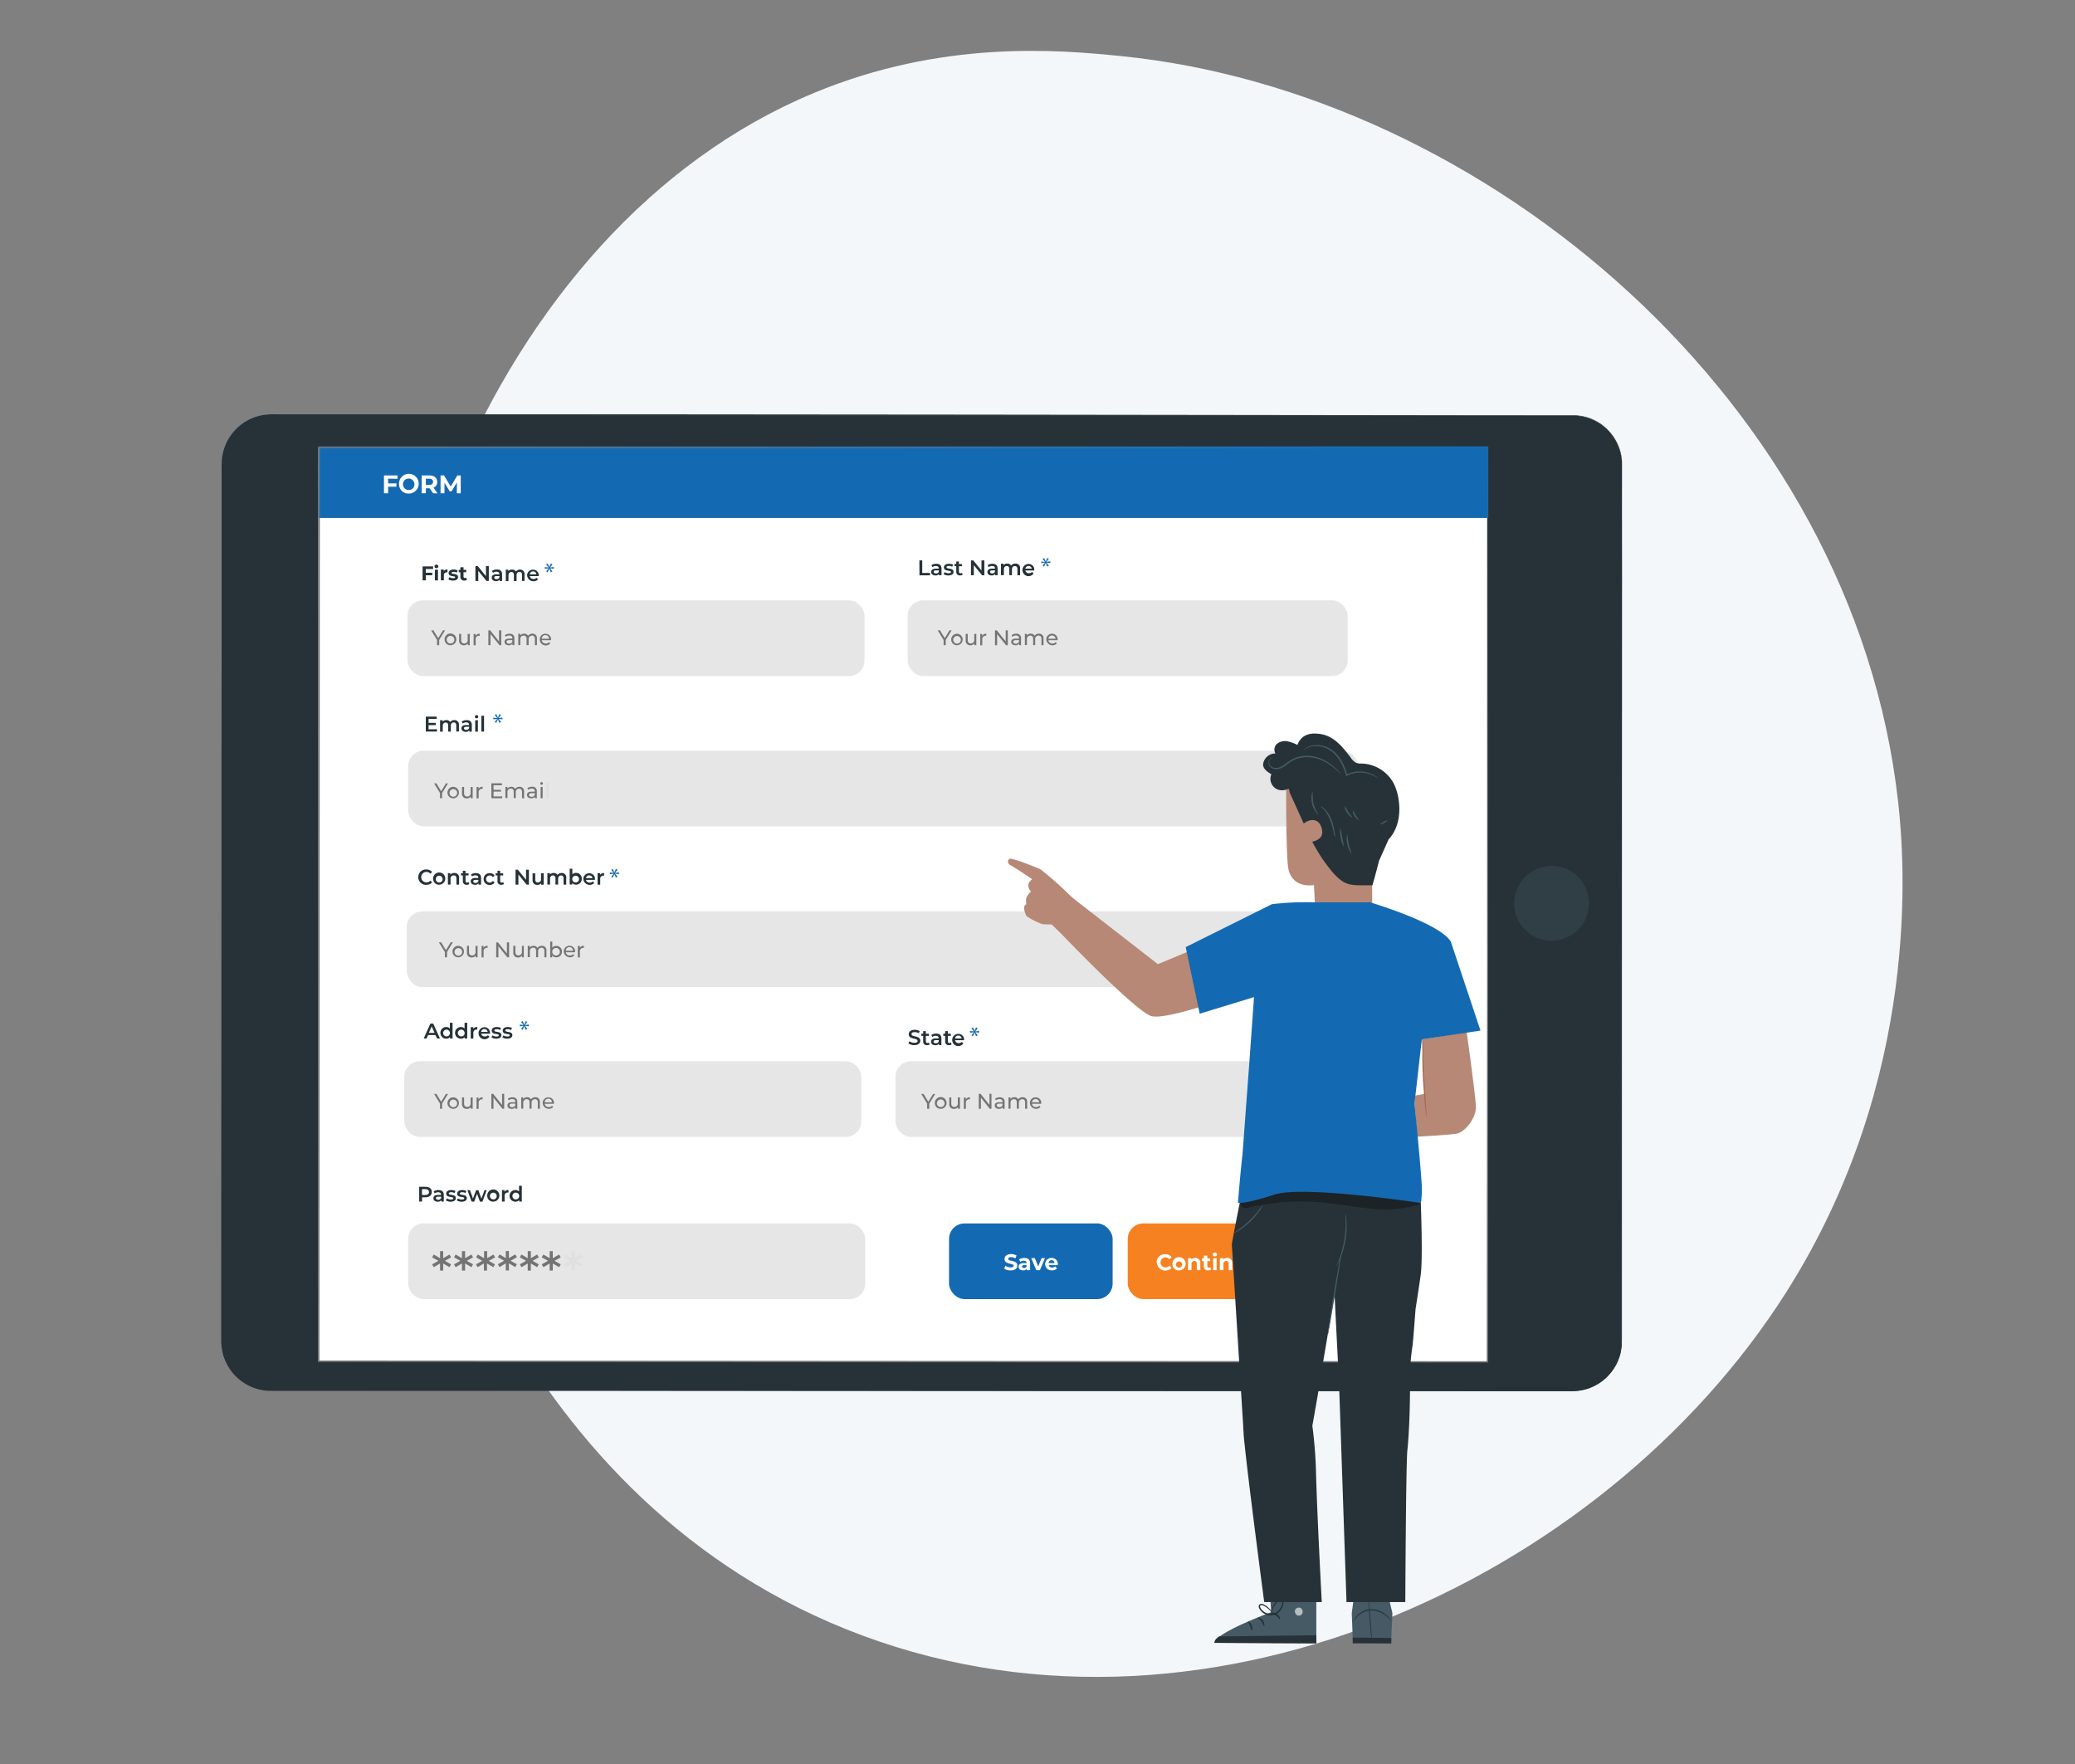
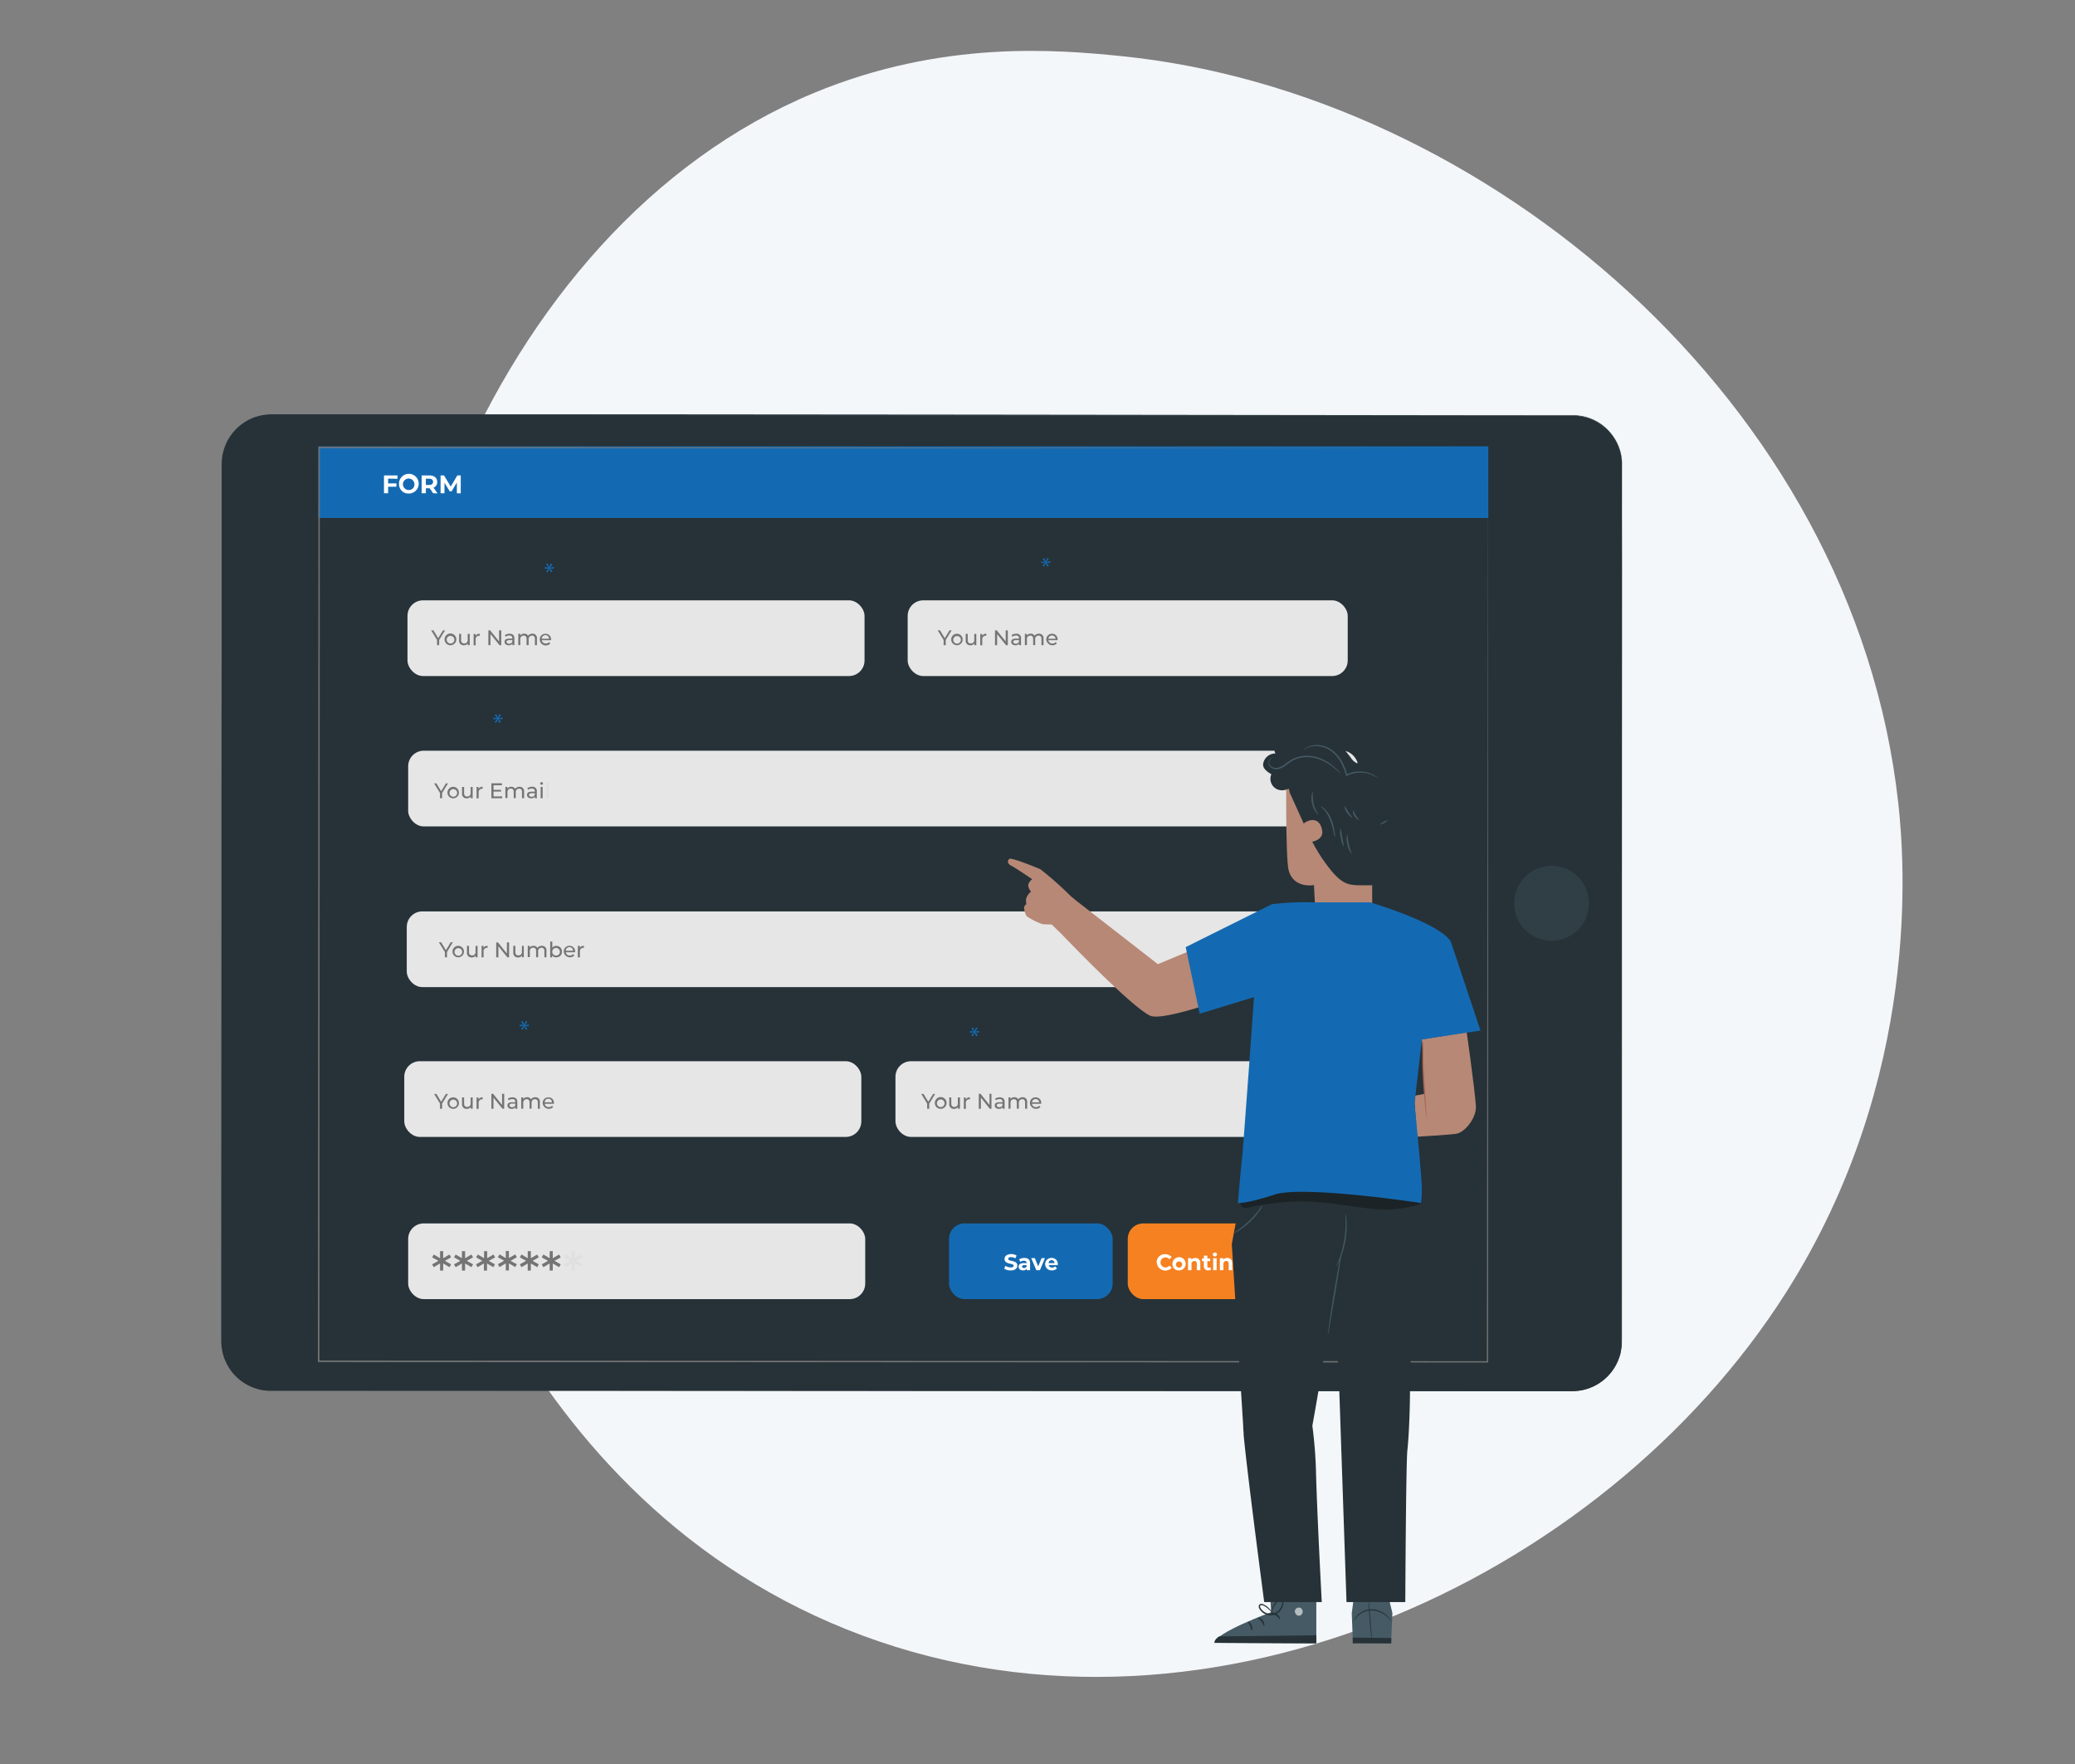
<svg xmlns="http://www.w3.org/2000/svg" width="400" height="340" viewBox="0 0 400 340">
  <rect x="0" y="0" width="400" height="340" fill="#808080" stroke="none" />
  <defs>
    <style>.a,.e{fill:#fff;}.a{stroke:#707070;}.b{clip-path:url(#a);}.c{fill:#f4f7fa;}.d{fill:#263238;}.f{fill:#f68121;}.g{fill:#303e46;}.h{fill:#e6e6e6;}.i{fill:#747474;}.j{fill:#146ab2;}.k{fill:#e0e0e0;}.l{fill:#455a64;}.m{opacity:0.6;}.n{fill:#b78876;}.o{fill:#aa6550;}.p{opacity:0.3;}</style>
    <clipPath id="a">
      <rect class="a" width="400" height="340" transform="translate(211 2364)" />
    </clipPath>
  </defs>
  <g class="b" transform="translate(-211 -2364)">
    <path class="c" d="M741.177,707.317c-15.934,21.627-36.07,31.426-47.108,36.64C630.51,773.977,538.786,759.771,491.514,697.8c-6.555-8.594-31.3-43.068-30.1-92.036,1.623-66.214,50.155-137.474,121.841-148.982,71.27-11.441,123.744,42.867,132.91,52.794C765.375,562.866,781.378,652.751,741.177,707.317Z" transform="translate(638.838 3369.975) rotate(-149)" />
    <g transform="translate(-37 -1.398)">
      <path class="d" d="M401.261,70.509l-.094,169.067a9.459,9.459,0,0,1-9.47,9.459l-250.867-.111a9.459,9.459,0,0,1-9.459-9.47l.088-169.1a9.476,9.476,0,0,1,9.47-9.454l250.867.133A9.476,9.476,0,0,1,401.261,70.509Z" transform="translate(159.416 2384.471)" />
      <path class="d" d="M401.144,70.407s0-.2-.039-.586a4.895,4.895,0,0,0-.072-.719,7.633,7.633,0,0,0-.2-.99,8.894,8.894,0,0,0-1.106-2.621,9.612,9.612,0,0,0-2.687-2.847,9.062,9.062,0,0,0-2.1-1.106,9.161,9.161,0,0,0-2.56-.553l-.7-.033H141.946a15.955,15.955,0,0,0-2.471.111,9.15,9.15,0,0,0-2.366.663,9.4,9.4,0,0,0-3.848,3.041,10.859,10.859,0,0,0-.658,1.061,11.616,11.616,0,0,0-.509,1.106,9.36,9.36,0,0,0-.553,2.427c-.055.824-.044,1.659-.044,2.527v76.8c0,29.273-.028,59.575-.044,90.612a10.626,10.626,0,0,0,.426,2.825,10.068,10.068,0,0,0,1.266,2.549,9.264,9.264,0,0,0,1.974,2.051,8.724,8.724,0,0,0,2.488,1.36c1.786.724,3.743.553,5.661.553H216.52l84.42.055,76.382.05h13.285a18.653,18.653,0,0,0,2.162-.072,9.207,9.207,0,0,0,2.079-.5,9.4,9.4,0,0,0,5.689-5.882c.105-.332.177-.674.271-1.012a5.411,5.411,0,0,0,.144-1.034c.05-.691.05-1.393.044-2.1V202.024c.039-40.684.072-73.607.094-96.362,0-11.378.033-20.212.044-26.2V238.142c0,.7,0,1.4-.044,2.117-.033.354-.1.708-.149,1.061a6.062,6.062,0,0,1-.276,1.034,9.62,9.62,0,0,1-5.827,6.032,9.053,9.053,0,0,1-2.128.509,17.067,17.067,0,0,1-2.211.077H377.228l-76.387-.028-84.415-.039H140.321a9.608,9.608,0,0,1-5.435-1.968,9.2,9.2,0,0,1-2.029-2.112,9.913,9.913,0,0,1-1.3-2.632,10.561,10.561,0,0,1-.442-2.908c0-31.037.033-61.366.05-90.612q0-21.948.028-43.089V71.911c0-.851,0-1.692.044-2.554a9.881,9.881,0,0,1,.592-2.493,10.035,10.035,0,0,1,.525-1.167,11.431,11.431,0,0,1,.691-1.073,9.669,9.669,0,0,1,3.931-3.151,9.4,9.4,0,0,1,2.438-.68,15.882,15.882,0,0,1,2.5-.111h66.325l66.552.055,96.417.116h20.483l.7.033a9.045,9.045,0,0,1,2.576.553,9.273,9.273,0,0,1,2.112,1.106,9.708,9.708,0,0,1,2.692,2.875,9.034,9.034,0,0,1,1.106,2.632,7.7,7.7,0,0,1,.188,1,4.928,4.928,0,0,1,.066.724C401.139,70.208,401.144,70.407,401.144,70.407Z" transform="translate(159.532 2384.572)" />
-       <rect class="e" width="176.144" height="225.314" transform="translate(309.367 2627.795) rotate(-90)" />
      <rect class="f" width="31.54" height="14.595" rx="3" transform="translate(465.399 2601.202)" />
      <path class="g" d="M589.16,218.12a7.215,7.215,0,1,1-7.22,7.187A7.215,7.215,0,0,1,589.16,218.12Z" transform="translate(-42.056 2314.17)" />
      <rect class="h" width="88.108" height="14.595" rx="3" transform="translate(326.683 2601.202)" />
      <rect class="h" width="88.108" height="14.595" rx="3" transform="translate(325.931 2569.938)" />
      <rect class="h" width="88.108" height="14.595" rx="3" transform="translate(420.618 2569.938)" />
      <rect class="h" width="84.829" height="14.595" rx="3" transform="translate(422.973 2481.106)" />
      <rect class="h" width="183.121" height="14.595" rx="3" transform="translate(326.683 2510.092)" />
      <rect class="h" width="88.108" height="14.595" rx="3" transform="translate(326.55 2481.106)" />
      <path class="i" d="M205.858,137.863v1h-.409v-1L204.31,136h.437l.923,1.515.923-1.515h.4Z" transform="translate(126.801 2350.889)" />
      <path class="i" d="M209,138.261a1.133,1.133,0,1,1,1.133,1.106A1.106,1.106,0,0,1,209,138.261Zm1.869,0a.735.735,0,1,0-.735.768.713.713,0,0,0,.741-.768Z" transform="translate(124.704 2350.398)" />
      <path class="i" d="M216.106,137.23v2.178h-.376v-.326a.9.9,0,0,1-.741.348.851.851,0,0,1-.934-.945V137.23h.393v1.211c0,.426.216.641.592.641a.636.636,0,0,0,.669-.724v-1.106Z" transform="translate(122.446 2350.34)" />
      <path class="i" d="M220.3,137.188v.387h-.094a.652.652,0,0,0-.686.735v1.106h-.393v-2.178h.376v.365a.84.84,0,0,1,.8-.415Z" transform="translate(120.175 2350.359)" />
      <path class="i" d="M226.748,136v2.875h-.337l-1.741-2.162v2.145h-.409V136h.337l1.725,2.145V136Z" transform="translate(117.881 2350.889)" />
      <path class="i" d="M231.806,138.074v1.316h-.376V139.1a.807.807,0,0,1-.713.31c-.5,0-.807-.26-.807-.636s.227-.641.874-.641h.625v-.077c0-.332-.194-.525-.581-.525a1.067,1.067,0,0,0-.691.238l-.166-.3a1.448,1.448,0,0,1,.9-.282C231.469,137.19,231.806,137.477,231.806,138.074Zm-.4.652v-.3H230.8c-.387,0-.5.149-.5.337s.177.348.475.348a.63.63,0,0,0,.63-.365Z" transform="translate(115.354 2350.357)" />
      <path class="i" d="M238.294,138.125v1.255H237.9v-1.2c0-.431-.21-.641-.553-.641a.66.66,0,0,0-.652.724v1.106h-.4V138.18c0-.431-.2-.641-.553-.641a.636.636,0,0,0-.652.724v1.106H234.7V137.19h.376v.326a.9.9,0,0,1,.752-.348.807.807,0,0,1,.757.4,1,1,0,0,1,.84-.4.835.835,0,0,1,.868.956Z" transform="translate(113.212 2350.367)" />
      <path class="i" d="M244.336,138.442h-1.764a.741.741,0,0,0,.791.636.824.824,0,0,0,.625-.26l.221.254a1.165,1.165,0,0,1-2.029-.757,1.067,1.067,0,0,1,1.106-1.106,1.05,1.05,0,0,1,1.078,1.106.991.991,0,0,1-.028.127Zm-1.764-.282h1.4a.7.7,0,0,0-1.4,0Z" transform="translate(109.868 2350.348)" />
      <path class="d" d="M222.332,113.59v2.88h-.442l-1.587-1.952v1.952h-.553v-2.88h.442l1.587,1.952V113.59Z" transform="translate(119.897 2360.91)" />
      <path class="d" d="M227.436,115.714V117h-.487v-.271a.763.763,0,0,1-.691.3c-.5,0-.818-.276-.818-.658s.249-.652.912-.652h.553v-.033c0-.3-.182-.475-.553-.475a1.061,1.061,0,0,0-.663.216l-.2-.376a1.576,1.576,0,0,1,.929-.271C227.071,114.78,227.436,115.084,227.436,115.714Zm-.514.6v-.26h-.553c-.348,0-.442.133-.442.293s.155.3.42.3a.553.553,0,0,0,.575-.337Z" transform="translate(117.353 2360.379)" />
      <path class="d" d="M233.955,115.754v1.26h-.481V115.82c0-.387-.182-.553-.5-.553s-.553.221-.553.658v1.106h-.514v-1.194c0-.387-.177-.553-.492-.553s-.553.221-.553.658v1.106h-.514v-2.211h.487v.276a.923.923,0,0,1,.719-.3.829.829,0,0,1,.741.365,1.045,1.045,0,0,1,.824-.365.84.84,0,0,1,.835.945Z" transform="translate(115.157 2360.365)" />
      <path class="d" d="M240.014,116.1h-1.719a.658.658,0,0,0,.708.553.785.785,0,0,0,.6-.238l.276.315a1.233,1.233,0,0,1-2.1-.768,1.106,1.106,0,0,1,1.133-1.106,1.073,1.073,0,0,1,1.106,1.106A.636.636,0,0,1,240.014,116.1Zm-1.725-.343h1.272a.592.592,0,0,0-.619-.553.6.6,0,0,0-.652.553Z" transform="translate(111.835 2360.342)" />
      <path class="d" d="M201.939,114.218v.713h1.249v.5h-1.249v.979h-.619V113.72h2.034v.5Z" transform="translate(128.139 2360.852)" />
      <path class="d" d="M205.48,113.445a.343.343,0,0,1,.37-.337.337.337,0,0,1,.376.326.348.348,0,0,1-.376.348.343.343,0,0,1-.37-.337Zm.072.625h.6v2.068h-.6Z" transform="translate(126.278 2361.127)" />
      <path class="d" d="M208.972,114.787v.553h-.138a.509.509,0,0,0-.553.553v.979H207.7V114.8h.553v.271a.846.846,0,0,1,.719-.287Z" transform="translate(125.285 2360.377)" />
      <path class="d" d="M210.32,116.7l.2-.431a1.382,1.382,0,0,0,.719.2c.276,0,.381-.072.381-.188,0-.337-1.255,0-1.255-.818,0-.393.354-.669.962-.669a1.708,1.708,0,0,1,.8.182l-.2.426a1.189,1.189,0,0,0-.6-.155c-.271,0-.387.088-.387.194,0,.354,1.249,0,1.249.829,0,.381-.354.658-.973.658A1.786,1.786,0,0,1,210.32,116.7Z" transform="translate(124.114 2360.373)" />
      <path class="d" d="M215.511,116.438a.851.851,0,0,1-.486.133.686.686,0,0,1-.774-.746v-.846h-.321v-.464h.321V114h.6v.5h.52v.464h-.52v.84a.243.243,0,0,0,.26.271.409.409,0,0,0,.243-.077Z" transform="translate(122.5 2360.727)" />
      <path class="j" d="M245.415,112.857l-.47.614h0l.746-.1v.337l-.746-.088h0l.475.6-.31.177-.3-.691h0l-.321.7-.282-.182.47-.6h0l-.73.094v-.337l.724.094h0l-.475-.614.3-.171.3.686h0l.3-.691Z" transform="translate(109.076 2361.316)" />
      <path class="i" d="M206.878,299.489v1h-.4v-1l-1.144-1.869h.442l.918,1.515.923-1.515h.409Z" transform="translate(126.345 2278.621)" />
      <path class="i" d="M210,299.926a1.106,1.106,0,1,1,.334.792A1.106,1.106,0,0,1,210,299.926Zm1.863,0a.735.735,0,1,0-.347.69.735.735,0,0,0,.347-.69Z" transform="translate(124.257 2278.084)" />
      <path class="i" d="M217.127,298.85v2.178h-.37V300.7a.885.885,0,0,1-.741.354.857.857,0,0,1-.94-.945V298.85h.4v1.189c0,.431.21.641.586.641a.641.641,0,0,0,.675-.719v-1.106Z" transform="translate(121.989 2278.07)" />
      <path class="i" d="M221.322,298.807v.381h-.088a.647.647,0,0,0-.686.735v1.106h-.4v-2.178h.381v.365A.829.829,0,0,1,221.322,298.807Z" transform="translate(119.719 2278.092)" />
      <path class="i" d="M227.781,297.59v2.875h-.337l-1.725-2.145v2.145h-.409V297.59h.337l1.725,2.145V297.59Z" transform="translate(117.411 2278.635)" />
      <path class="i" d="M232.826,299.694v1.316h-.376v-.287a.807.807,0,0,1-.713.31c-.492,0-.807-.26-.807-.641s.227-.636.879-.636h.625v-.077c0-.332-.193-.525-.586-.525a1.106,1.106,0,0,0-.691.232l-.16-.293a1.42,1.42,0,0,1,.9-.282C232.489,298.809,232.826,299.1,232.826,299.694Zm-.393.647v-.321h-.608c-.393,0-.5.155-.5.337s.182.354.481.354A.63.63,0,0,0,232.434,300.341Z" transform="translate(114.898 2278.09)" />
      <path class="i" d="M239.314,299.741V301h-.393v-1.211c0-.426-.2-.636-.553-.636a.654.654,0,0,0-.652.724v1.106h-.393v-1.194c0-.426-.2-.636-.553-.636a.654.654,0,0,0-.652.724v1.106h-.4V298.8h.381v.326a.868.868,0,0,1,.752-.348.813.813,0,0,1,.757.4.962.962,0,0,1,.835-.4.835.835,0,0,1,.868.962Z" transform="translate(112.756 2278.104)" />
      <path class="i" d="M245.361,300.058h-1.769a.741.741,0,0,0,.791.636.818.818,0,0,0,.63-.265l.216.254a1.189,1.189,0,0,1-2.029-.757,1.067,1.067,0,0,1,1.106-1.106,1.05,1.05,0,0,1,1.073,1.106A.941.941,0,0,1,245.361,300.058Zm-1.769-.287h1.4a.7.7,0,0,0-1.4,0Z" transform="translate(109.412 2278.086)" />
      <path class="j" d="M236.685,272.37l-.47.619h0l.746-.1v.337l-.746-.088h0l.475.6-.31.177-.3-.691h0l-.321.7-.282-.182.47-.6h0l-.73.094V272.9l.724.094h0l-.464-.6.3-.171.3.686h0l.3-.691Z" transform="translate(112.979 2289.982)" />
      <path class="j" d="M393.691,274.6l-.47.614h0l.746-.1v.337l-.746-.089h0l.475.592-.31.177-.3-.691h0l-.326.7-.276-.177.464-.6h0l-.73.094v-.337l.73.094h0l-.464-.6.3-.177.3.686h0l.3-.686Z" transform="translate(42.777 2288.99)" />
      <path class="i" d="M376.748,299.489v1h-.409v-1L375.2,297.62h.442l.923,1.515.923-1.515h.4Z" transform="translate(50.388 2278.621)" />
      <path class="i" d="M379.94,299.881a1.133,1.133,0,1,1,1.133,1.106,1.106,1.106,0,0,1-1.133-1.106Zm1.869,0a.735.735,0,1,0-.735.768.713.713,0,0,0,.735-.768Z" transform="translate(48.269 2278.129)" />
      <path class="i" d="M387.028,298.85v2.178h-.387V300.7a.884.884,0,0,1-.741.354.857.857,0,0,1-.934-.945V298.85h.393v1.189c0,.431.216.641.591.641a.636.636,0,0,0,.669-.719v-1.106Z" transform="translate(46.023 2278.07)" />
      <path class="i" d="M391.228,298.807v.381h-.1a.647.647,0,0,0-.686.735v1.106h-.392v-2.178h.376v.365A.84.84,0,0,1,391.228,298.807Z" transform="translate(43.748 2278.092)" />
      <path class="i" d="M397.709,297.59v2.875h-.337l-1.7-2.145v2.145h-.409V297.59h.337l1.725,2.145V297.59Z" transform="translate(41.418 2278.635)" />
      <path class="i" d="M402.736,299.694v1.316h-.376v-.288a.818.818,0,0,1-.713.31c-.5,0-.807-.26-.807-.641s.227-.636.874-.636h.625v-.077c0-.332-.194-.525-.581-.525a1.106,1.106,0,0,0-.691.232l-.166-.293a1.449,1.449,0,0,1,.9-.282C402.4,298.81,402.736,299.1,402.736,299.694Zm-.4.647v-.321h-.608c-.387,0-.5.155-.5.337s.177.354.481.354a.625.625,0,0,0,.625-.37Z" transform="translate(38.923 2278.09)" />
      <path class="i" d="M409.224,299.741V301h-.393v-1.211c0-.426-.21-.636-.553-.636a.657.657,0,0,0-.652.724v1.106h-.4v-1.194c0-.426-.2-.636-.553-.636a.654.654,0,0,0-.652.724v1.106h-.392V298.8h.376v.326a.879.879,0,0,1,.752-.348.813.813,0,0,1,.757.4.984.984,0,0,1,.84-.4.835.835,0,0,1,.868.962Z" transform="translate(36.781 2278.104)" />
      <path class="i" d="M415.255,300.058h-1.764a.741.741,0,0,0,.791.636.807.807,0,0,0,.625-.265l.221.254a1.189,1.189,0,0,1-2.029-.757,1.061,1.061,0,0,1,1.106-1.106,1.05,1.05,0,0,1,1.078,1.106A.985.985,0,0,1,415.255,300.058Zm-1.764-.288h1.4a.685.685,0,0,0-.7-.625.674.674,0,0,0-.691.625Z" transform="translate(33.441 2278.086)" />
      <path class="d" d="M204.606,168.523v.448H202.45v-2.88h2.1v.448h-1.565v.752h1.388v.437h-1.388v.8Z" transform="translate(127.633 2337.434)" />
      <path class="d" d="M211.062,168.234v1.26h-.514V168.3c0-.393-.182-.553-.492-.553s-.553.221-.553.658v1.106h-.514v-1.194c0-.393-.177-.553-.492-.553s-.553.221-.553.658v1.106h-.514v-2.211h.492v.276a.907.907,0,0,1,.719-.3.818.818,0,0,1,.735.365,1.045,1.045,0,0,1,.824-.365.846.846,0,0,1,.862.945Z" transform="translate(125.406 2336.898)" />
      <path class="d" d="M216.88,168.244v1.288h-.487v-.271a.774.774,0,0,1-.686.3c-.5,0-.818-.276-.818-.658s.243-.652.912-.652h.553v-.033c0-.3-.177-.475-.553-.475a1.072,1.072,0,0,0-.663.216l-.2-.376a1.565,1.565,0,0,1,.929-.271C216.515,167.293,216.88,167.6,216.88,168.244Zm-.514.6v-.254h-.553c-.348,0-.442.133-.442.293s.155.3.42.3a.553.553,0,0,0,.575-.359Z" transform="translate(122.07 2336.891)" />
      <path class="d" d="M219.56,165.869a.31.31,0,0,1,.326-.31.3.3,0,0,1,.326.293.326.326,0,0,1-.652.017Zm.066.669h.514v2.211h-.514Z" transform="translate(119.982 2337.672)" />
      <path class="d" d="M221.83,165.78h.514v3.052h-.514Z" transform="translate(118.967 2337.574)" />
      <path class="i" d="M206.878,191.22v1h-.4v-1.006l-1.144-1.869h.442l.918,1.515.923-1.515h.409Z" transform="translate(126.345 2327.039)" />
      <path class="i" d="M210,191.676a1.106,1.106,0,1,1,.334.792A1.106,1.106,0,0,1,210,191.676Zm1.863,0a.735.735,0,1,0-.347.69.735.735,0,0,0,.347-.69Z" transform="translate(124.257 2326.488)" />
      <path class="i" d="M217.127,190.6v2.178h-.37v-.332a.884.884,0,0,1-.741.354.857.857,0,0,1-.94-.945V190.6h.4v1.205c0,.431.21.641.586.641a.641.641,0,0,0,.675-.719v-1.106Z" transform="translate(121.989 2326.475)" />
      <path class="i" d="M221.322,190.556v.381h-.088a.647.647,0,0,0-.686.735v1.106h-.4v-2.2h.381v.365A.829.829,0,0,1,221.322,190.556Z" transform="translate(119.719 2326.496)" />
      <path class="i" d="M227.394,191.855v.359H225.31V189.34h2.04v.365h-1.62v.885h1.443v.348H225.73v.929Z" transform="translate(117.411 2327.039)" />
      <path class="i" d="M233.809,191.5v1.255h-.4v-1.211c0-.426-.2-.636-.553-.636a.654.654,0,0,0-.652.724v1.106h-.393v-1.211c0-.426-.2-.636-.553-.636a.654.654,0,0,0-.652.724v1.106h-.4v-2.145h.381v.326a.879.879,0,0,1,.752-.348.8.8,0,0,1,.752.4.984.984,0,0,1,.84-.4.835.835,0,0,1,.873.945Z" transform="translate(115.22 2326.494)" />
      <path class="i" d="M239.631,191.428v1.316h-.37v-.3a.824.824,0,0,1-.719.31c-.492,0-.8-.26-.8-.641s.227-.636.874-.636h.625V191.4c0-.332-.193-.525-.586-.525a1.106,1.106,0,0,0-.686.232l-.166-.293a1.438,1.438,0,0,1,.9-.282.813.813,0,0,1,.929.9Zm-.393.647v-.3h-.608c-.393,0-.5.155-.5.337s.182.354.481.354A.63.63,0,0,0,239.238,192.075Z" transform="translate(111.853 2326.51)" />
      <path class="i" d="M242.36,189.17a.26.26,0,1,1,.258.26A.26.26,0,0,1,242.36,189.17Zm.072.674h.393v2.178h-.393Z" transform="translate(109.787 2327.23)" />
      <path class="k" d="M244.56,189h.393v3.052h-.393Z" transform="translate(108.804 2327.191)" />
      <path class="j" d="M227.491,165.356l-.47.614h0l.746-.1v.337l-.746-.088h0l.475.6-.31.177-.3-.691h0l-.326.7-.276-.182.464-.6h0l-.73.094v-.337l.73.094h0l-.464-.6.3-.171.3.686h0l.3-.691Z" transform="translate(117.094 2337.836)" />
-       <path class="j" d="M268.105,219.325l-.47.619h0l.746-.1v.337l-.746-.088h0l.475.6-.31.177-.3-.686h0l-.321.7-.282-.182.47-.6h0l-.73.094v-.337l.724.094h0l-.464-.6.3-.171.3.686h0l.3-.691Z" transform="translate(98.931 2313.699)" />
      <rect class="h" width="183.386" height="14.595" rx="3" transform="translate(326.412 2541.063)" />
      <path class="d" d="M374.55,111.61h.553v2.427h1.5v.453h-2.034Z" transform="translate(50.679 2361.795)" />
      <path class="d" d="M380.656,113.724v1.288h-.487v-.271a.763.763,0,0,1-.691.3c-.5,0-.818-.276-.818-.658s.249-.652.912-.652h.553V113.7c0-.3-.182-.475-.553-.475a1.106,1.106,0,0,0-.663.216l-.2-.376a1.576,1.576,0,0,1,.929-.271C380.291,112.79,380.656,113.094,380.656,113.724Zm-.514.6v-.254h-.553c-.348,0-.442.127-.442.287s.155.3.42.3A.553.553,0,0,0,380.142,114.326Z" transform="translate(48.841 2361.268)" />
      <path class="d" d="M383,114.791l.194-.387a1.487,1.487,0,0,0,.763.216c.326,0,.464-.088.464-.243,0-.42-1.36,0-1.36-.9,0-.415.376-.686.967-.686a1.725,1.725,0,0,1,.824.193l-.2.387a1.222,1.222,0,0,0-.63-.166c-.31,0-.459.105-.459.249,0,.442,1.354.05,1.354.907,0,.415-.376.68-1,.68A1.659,1.659,0,0,1,383,114.791Z" transform="translate(46.9 2361.268)" />
      <path class="d" d="M388.369,114.538a.8.8,0,0,1-.492.149.674.674,0,0,1-.757-.741V112.89h-.359v-.409h.359V112h.514v.5h.586v.409h-.586v1.045c0,.216.111.326.3.326a.459.459,0,0,0,.287-.088Z" transform="translate(45.219 2361.621)" />
      <path class="d" d="M395.116,111.61v2.875h-.437l-1.587-1.952v1.952h-.553V111.61h.437l1.587,1.946V111.61Z" transform="translate(42.635 2361.795)" />
      <path class="d" d="M400.238,113.724v1.288h-.459v-.271a.779.779,0,0,1-.691.3c-.5,0-.818-.276-.818-.658s.249-.652.912-.652h.553V113.7c0-.3-.177-.475-.553-.475a1.106,1.106,0,0,0-.669.216l-.2-.376a1.565,1.565,0,0,1,.929-.271C399.873,112.789,400.238,113.093,400.238,113.724Zm-.514.6v-.254h-.5c-.348,0-.448.127-.448.287s.16.3.42.3A.553.553,0,0,0,399.724,114.326Z" transform="translate(40.072 2361.268)" />
      <path class="d" d="M406.682,113.717v1.261h-.514v-1.194c0-.387-.182-.58-.492-.58s-.553.227-.553.658v1.106h-.514v-1.194c0-.387-.182-.581-.492-.581s-.553.227-.553.658v1.106H403v-2.211h.487v.276a.923.923,0,0,1,.719-.3.824.824,0,0,1,.741.37,1.017,1.017,0,0,1,.818-.37.846.846,0,0,1,.918,1Z" transform="translate(37.957 2361.303)" />
      <path class="d" d="M412.8,114.109h-1.725a.663.663,0,0,0,.713.525.8.8,0,0,0,.6-.238l.271.315a1.176,1.176,0,1,1-.962-1.852A1.073,1.073,0,0,1,412.8,114,.59.59,0,0,1,412.8,114.109Zm-1.73-.343h1.249a.636.636,0,0,0-1.249,0Z" transform="translate(34.576 2361.236)" />
      <path class="i" d="M382.488,137.863v1h-.409v-1L380.94,136h.442l.918,1.515.923-1.515h.409Z" transform="translate(47.821 2350.889)" />
      <path class="i" d="M385.65,138.306a1.106,1.106,0,1,1,.334.792A1.106,1.106,0,0,1,385.65,138.306Zm1.863,0a.735.735,0,1,0-.347.69A.735.735,0,0,0,387.513,138.306Z" transform="translate(45.715 2350.352)" />
      <path class="i" d="M392.741,137.23v2.178h-.37v-.326a.9.9,0,0,1-.741.348.851.851,0,0,1-.934-.945V137.23h.392v1.211c0,.426.216.641.586.641a.641.641,0,0,0,.674-.724v-1.106Z" transform="translate(43.462 2350.34)" />
      <path class="i" d="M396.937,137.188v.387h-.088a.647.647,0,0,0-.685.735v1.106h-.392v-2.178h.376v.365a.829.829,0,0,1,.791-.415Z" transform="translate(41.19 2350.359)" />
      <path class="i" d="M403.391,136v2.875h-.337l-1.725-2.145v2.145h-.409V136h.337l1.725,2.145V136Z" transform="translate(38.888 2350.889)" />
      <path class="i" d="M408.471,138.074v1.316h-.37V139.1a.807.807,0,0,1-.719.31c-.492,0-.8-.26-.8-.636s.221-.641.874-.641h.625v-.077c0-.332-.194-.525-.586-.525a1.106,1.106,0,0,0-.691.238l-.16-.3a1.432,1.432,0,0,1,.9-.282A.819.819,0,0,1,408.471,138.074Zm-.393.652v-.3h-.608c-.393,0-.5.149-.5.337s.182.348.481.348a.63.63,0,0,0,.614-.365Z" transform="translate(36.356 2350.357)" />
      <path class="i" d="M414.934,138.125v1.255h-.4v-1.2c0-.431-.2-.641-.553-.641a.636.636,0,0,0-.652.724v1.106h-.393V138.18c0-.431-.2-.641-.553-.641a.636.636,0,0,0-.652.724v1.106h-.392v-2.178h.365v.326a.879.879,0,0,1,.752-.348.813.813,0,0,1,.757.4.979.979,0,0,1,.835-.4.84.84,0,0,1,.885.956Z" transform="translate(34.228 2350.367)" />
      <path class="i" d="M420.971,138.438h-1.764a.73.73,0,0,0,.785.636.835.835,0,0,0,.63-.26l.216.254a1.189,1.189,0,0,1-2.029-.763,1.067,1.067,0,0,1,1.106-1.106,1.045,1.045,0,0,1,1.072,1.106A.938.938,0,0,1,420.971,138.438Zm-1.764-.282H420.6a.7.7,0,0,0-1.393,0Z" transform="translate(30.889 2350.354)" />
      <path class="j" d="M418.525,110.893l-.47.614h0l.746-.1v.337l-.746-.088h0l.475.592-.31.177-.3-.691h0l-.321.7-.282-.177.47-.6h0l-.73.094v-.3l.724.094h0l-.464-.6.3-.171.3.686h0l.3-.691Z" transform="translate(31.67 2362.176)" />
-       <path class="d" d="M199.82,220.86a1.465,1.465,0,0,1,1.537-1.482,1.443,1.443,0,0,1,1.139.481l-.343.326a1.009,1.009,0,1,0,0,1.343l.343.326a1.443,1.443,0,0,1-1.139.481,1.465,1.465,0,0,1-1.537-1.476Z" transform="translate(128.809 2313.607)" />
      <path class="d" d="M205,221.668a1.172,1.172,0,1,1,1.166,1.106A1.106,1.106,0,0,1,205,221.668Zm1.819,0a.652.652,0,1,0-.652.686.641.641,0,0,0,.669-.686Z" transform="translate(126.494 2313.137)" />
      <path class="d" d="M212.312,221.581v1.26H211.8v-1.194c0-.387-.193-.58-.52-.58a.58.58,0,0,0-.614.663v1.106h-.514v-2.211h.47v.282a.968.968,0,0,1,.757-.31.862.862,0,0,1,.934.984Z" transform="translate(124.189 2313.063)" />
      <path class="d" d="M216.324,222.37a.8.8,0,0,1-.492.149.674.674,0,0,1-.757-.741v-1.056h-.365v-.409h.365v-.5h.514v.5h.586v.409h-.586v1.045c0,.21.1.326.3.326a.47.47,0,0,0,.287-.088Z" transform="translate(122.15 2313.414)" />
      <path class="d" d="M220.106,221.574v1.288h-.487v-.271a.763.763,0,0,1-.691.3c-.5,0-.818-.276-.818-.658s.249-.652.912-.652h.553v-.033c0-.3-.182-.475-.553-.475a1.05,1.05,0,0,0-.663.216l-.2-.376a1.576,1.576,0,0,1,.929-.271C219.741,220.64,220.106,220.944,220.106,221.574Zm-.514.6v-.227h-.553c-.348,0-.442.133-.442.293s.155.3.415.3a.553.553,0,0,0,.58-.37Z" transform="translate(120.631 2313.043)" />
      <path class="d" d="M222.619,221.773a1.106,1.106,0,0,1,1.189-1.106.99.99,0,0,1,.934.509l-.393.232a.625.625,0,0,0-.553-.3.686.686,0,1,0,0,1.371.625.625,0,0,0,.553-.3l.393.232a1,1,0,0,1-.934.514,1.106,1.106,0,0,1-1.189-1.144Z" transform="translate(118.614 2313.031)" />
      <path class="d" d="M228.4,222.37a.8.8,0,0,1-.492.149.674.674,0,0,1-.757-.741v-1.056h-.359v-.409h.359v-.5h.514v.5h.586v.409h-.586v1.045c0,.21.105.326.3.326a.47.47,0,0,0,.287-.088Z" transform="translate(116.749 2313.414)" />
      <path class="d" d="M236.316,219.45v2.88h-.437l-1.587-1.952v1.952h-.553v-2.88h.437l1.587,1.952V219.45Z" transform="translate(113.642 2313.574)" />
      <path class="d" d="M241.814,220.69V222.9h-.487v-.282a.9.9,0,0,1-.708.31.868.868,0,0,1-.945-.973v-1.249h.514v1.183c0,.4.188.586.514.586a.591.591,0,0,0,.6-.663v-1.106Z" transform="translate(110.991 2313.02)" />
      <path class="d" d="M248.472,221.578v1.26h-.514v-1.194c0-.387-.182-.58-.492-.58s-.553.221-.553.658v1.106H246.4v-1.183c0-.387-.182-.58-.492-.58s-.553.221-.553.658v1.106h-.514v-2.211h.492v.276a.923.923,0,0,1,.719-.3.835.835,0,0,1,.741.365,1.034,1.034,0,0,1,.818-.365.846.846,0,0,1,.862.99Z" transform="translate(108.679 2313.066)" />
      <path class="d" d="M254.942,221.074a1.073,1.073,0,0,1-1.106,1.106.9.9,0,0,1-.724-.315v.288h-.492V219.1h.514v1.106a.912.912,0,0,1,.7-.293,1.067,1.067,0,0,1,1.106,1.161Zm-.525,0a.652.652,0,1,0-.647.686.636.636,0,0,0,.647-.686Z" transform="translate(105.199 2313.73)" />
      <path class="d" d="M259.614,221.971h-1.725a.669.669,0,0,0,.713.525.791.791,0,0,0,.6-.238l.276.315a1.233,1.233,0,0,1-2.1-.768,1.106,1.106,0,0,1,1.133-1.106,1.067,1.067,0,0,1,1.106,1.133q0,.069-.006.138Zm-1.725-.343h1.244a.63.63,0,0,0-1.244,0Z" transform="translate(103.071 2313.016)" />
      <path class="d" d="M263.6,220.636v.492a.456.456,0,0,0-.116,0,.592.592,0,0,0-.636.674v1.067h-.514v-2.211h.487v.321A.863.863,0,0,1,263.6,220.636Z" transform="translate(100.857 2313.047)" />
      <path class="d" d="M203.982,275.321h-1.437l-.282.669h-.553L203,273.11h.553l1.294,2.88H204.3Zm-.177-.42-.553-1.255L202.7,274.9Z" transform="translate(127.964 2289.58)" />
      <path class="d" d="M209.882,272.8v3.052h-.492v-.287a.918.918,0,0,1-.73.315,1.125,1.125,0,1,1,0-2.25.89.89,0,0,1,.708.3v-1.106Zm-.509,1.952a.652.652,0,1,0-.652.686.641.641,0,0,0,.652-.686Z" transform="translate(125.359 2289.719)" />
      <path class="d" d="M215,272.8v3.052H214.5v-.287a.9.9,0,0,1-.724.315,1.125,1.125,0,1,1,0-2.25.9.9,0,0,1,.708.3v-1.106Zm-.509,1.952a.652.652,0,1,0-.652.686.641.641,0,0,0,.669-.686Z" transform="translate(123.069 2289.719)" />
      <path class="d" d="M219.376,274.3v.492a.451.451,0,0,0-.116,0,.6.6,0,0,0-.641.674v1.067h-.509v-2.211h.492v.321A.862.862,0,0,1,219.376,274.3Z" transform="translate(120.631 2289.051)" />
-       <path class="d" d="M223.064,275.619h-1.719a.658.658,0,0,0,.708.525.785.785,0,0,0,.6-.238l.276.315a1.162,1.162,0,1,1-.99-1.852,1.067,1.067,0,0,1,1.106,1.133q.013.058.022.116Zm-1.725-.343h1.244a.592.592,0,0,0-.619-.553.6.6,0,0,0-.625.547Z" transform="translate(119.414 2289.018)" />
      <path class="d" d="M225.33,276.3l.193-.387a1.488,1.488,0,0,0,.763.216c.326,0,.464-.088.464-.243,0-.42-1.36,0-1.36-.9,0-.415.376-.686.968-.686a1.792,1.792,0,0,1,.824.188l-.2.392a1.222,1.222,0,0,0-.63-.166c-.31,0-.459.105-.459.249,0,.442,1.354.05,1.354.907,0,.415-.376.68-1,.68A1.731,1.731,0,0,1,225.33,276.3Z" transform="translate(117.402 2289.049)" />
      <path class="d" d="M229.15,276.3l.2-.387a1.471,1.471,0,0,0,.763.216c.326,0,.459-.089.459-.243,0-.42-1.355,0-1.355-.9,0-.415.376-.686.967-.686a1.792,1.792,0,0,1,.824.188l-.2.392a1.222,1.222,0,0,0-.63-.166c-.31,0-.459.105-.459.249,0,.442,1.354.05,1.354.907,0,.415-.376.68-1,.68a1.764,1.764,0,0,1-.929-.249Z" transform="translate(115.694 2289.049)" />
      <path class="i" d="M207.116,354.309l1.194.674-.31.553-1.216-.719v1.371h-.6v-1.371l-1.216.719-.315-.553,1.211-.674-1.211-.669.315-.553,1.216.713v-1.36h.6v1.36l1.216-.713.31.553Z" transform="translate(126.649 2254.107)" />
      <path class="i" d="M214.756,354.309l1.2.674-.315.553-1.216-.719v1.371h-.608v-1.371l-1.216.719-.31-.553,1.205-.674-1.205-.669.31-.553,1.216.713v-1.36h.608v1.36l1.216-.713.315.553Z" transform="translate(123.233 2254.107)" />
      <path class="i" d="M222.4,354.309l1.2.674-.315.553-1.216-.719v1.371h-.6v-1.371l-1.216.719-.31-.553,1.205-.674-1.172-.669.31-.553,1.216.713v-1.36h.6v1.36l1.216-.713.315.553Z" transform="translate(119.813 2254.107)" />
      <path class="i" d="M230.019,354.291l1.216.652-.31.553-1.222-.719v1.371h-.6v-1.371l-1.216.719-.315-.553,1.211-.674-1.211-.669.315-.553,1.216.713V352.4h.6v1.36l1.222-.713.31.553Z" transform="translate(116.4 2254.125)" />
      <path class="i" d="M237.69,354.309l1.194.674-.31.553-1.216-.719v1.371h-.6v-1.371l-1.216.719-.315-.553,1.211-.674-1.211-.669.315-.553,1.216.713v-1.36h.6v1.36l1.216-.713.31.553Z" transform="translate(112.976 2254.107)" />
      <path class="i" d="M245.33,354.309l1.2.674-.315.553L245,354.817v1.371h-.6v-1.371l-1.216.719-.31-.553,1.205-.674-1.205-.669.31-.553,1.216.713v-1.36h.6v1.36l1.216-.713.315.553Z" transform="translate(109.56 2254.107)" />
      <path class="k" d="M253.006,354.291l1.2.674-.31.553-1.222-.719v1.371h-.6V354.8l-1.222.7-.31-.553,1.205-.674-1.205-.669.31-.553,1.222.713V352.4h.6v1.36l1.222-.713.31.553Z" transform="translate(106.13 2254.125)" />
      <path class="d" d="M370.73,277.885l.182-.415a1.62,1.62,0,0,0,.951.315c.448,0,.636-.16.636-.37,0-.625-1.708-.216-1.708-1.283,0-.464.37-.862,1.155-.862a1.875,1.875,0,0,1,.962.254l-.171.42a1.571,1.571,0,0,0-.791-.227c-.448,0-.625.171-.625.387,0,.614,1.7.216,1.7,1.272,0,.459-.376.851-1.161.851A1.858,1.858,0,0,1,370.73,277.885Z" transform="translate(52.387 2288.615)" />
      <path class="d" d="M376.834,278.3a.8.8,0,0,1-.492.149.674.674,0,0,1-.757-.735v-1.061h-.365v-.409h.365v-.5h.514v.5h.586v.409H376.1V277.7c0,.216.105.332.3.332a.471.471,0,0,0,.287-.094Z" transform="translate(50.379 2288.4)" />
      <path class="d" d="M380.616,277.508V278.8h-.487v-.265a.774.774,0,0,1-.691.293c-.5,0-.818-.276-.818-.658s.249-.652.912-.652h.553v-.033c0-.3-.182-.475-.553-.475a1.106,1.106,0,0,0-.663.216l-.2-.37a1.526,1.526,0,0,1,.929-.271C380.245,276.579,380.616,276.878,380.616,277.508Zm-.514.6v-.254h-.553c-.348,0-.442.133-.442.293s.155.3.415.3A.553.553,0,0,0,380.1,278.111Z" transform="translate(48.858 2288.029)" />
      <path class="d" d="M384.5,278.3a.8.8,0,0,1-.492.149.674.674,0,0,1-.757-.735v-1.061h-.359v-.409h.359v-.5h.514v.5h.586v.409h-.586V277.7c0,.216.111.332.3.332a.459.459,0,0,0,.288-.094Z" transform="translate(46.949 2288.4)" />
      <path class="d" d="M388.326,277.911h-1.741a.658.658,0,0,0,.708.553.785.785,0,0,0,.6-.238l.276.321a1.178,1.178,0,1,1-.962-1.858,1.073,1.073,0,0,1,1.106,1.133C388.337,277.8,388.331,277.862,388.326,277.911Zm-1.725-.337h1.244a.592.592,0,0,0-.619-.553.608.608,0,0,0-.641.553Z" transform="translate(45.527 2287.98)" />
      <path class="d" d="M202.577,331c0,.63-.464,1.023-1.222,1.023H200.7v.829h-.553V330h1.183C202.113,330,202.577,330.359,202.577,331Zm-.553,0c0-.359-.243-.553-.713-.553h-.625v1.139h.625c.486-.017.73-.227.73-.586Z" transform="translate(128.661 2264.143)" />
      <path class="d" d="M207.1,332.074v1.283h-.487v-.265a.774.774,0,0,1-.691.293c-.5,0-.818-.271-.818-.658s.249-.652.912-.652h.553v-.033c0-.3-.182-.475-.553-.475a1.05,1.05,0,0,0-.663.221l-.2-.376a1.537,1.537,0,0,1,.929-.271C206.731,331.139,207.1,331.438,207.1,332.074Zm-.514.6v-.254h-.553c-.348,0-.442.133-.442.293s.155.3.415.3a.553.553,0,0,0,.58-.343Z" transform="translate(126.448 2263.633)" />
      <path class="d" d="M209.44,333.141l.2-.393a1.487,1.487,0,0,0,.763.221c.326,0,.464-.094.464-.243,0-.42-1.36-.028-1.36-.9,0-.415.376-.686.967-.686a1.725,1.725,0,0,1,.824.188l-.2.393a1.172,1.172,0,0,0-.63-.166c-.31,0-.459.105-.459.249,0,.442,1.354.044,1.354.907,0,.409-.376.675-1,.675A1.764,1.764,0,0,1,209.44,333.141Z" transform="translate(124.508 2263.633)" />
      <path class="d" d="M213.27,333.141l.2-.392a1.471,1.471,0,0,0,.763.221c.326,0,.459-.094.459-.243,0-.42-1.355-.028-1.355-.9,0-.415.376-.685.968-.685a1.686,1.686,0,0,1,.818.188l-.193.393a1.172,1.172,0,0,0-.63-.166c-.31,0-.459.105-.459.249,0,.442,1.355.044,1.355.907,0,.409-.376.675-1,.675A1.764,1.764,0,0,1,213.27,333.141Z" transform="translate(122.795 2263.633)" />
      <path class="d" d="M220.674,331.18l-.807,2.211h-.492l-.553-1.509-.553,1.509h-.492l-.807-2.211h.487l.58,1.62.6-1.62h.431l.592,1.631.6-1.631Z" transform="translate(121.141 2263.615)" />
      <path class="d" d="M223.868,332.168a1.172,1.172,0,1,1,1.167,1.106,1.106,1.106,0,0,1-1.167-1.106Zm1.824,0a.652.652,0,1,0-.658.686.641.641,0,0,0,.658-.686Z" transform="translate(118.057 2263.727)" />
      <path class="d" d="M230.266,331.136v.475h-.116a.6.6,0,0,0-.636.68v1.061H229v-2.211h.486v.321A.868.868,0,0,1,230.266,331.136Z" transform="translate(115.761 2263.637)" />
      <path class="d" d="M234.016,329.64v3.046H233.5V332.4a.9.9,0,0,1-.73.31,1.122,1.122,0,1,1,0-2.245.9.9,0,0,1,.708.293v-1.106Zm-.5,1.952a.658.658,0,1,0-.652.686.641.641,0,0,0,.641-.686Z" transform="translate(114.576 2264.303)" />
      <path class="e" d="M462.65,355.081a1.548,1.548,0,0,1,1.659-1.565,1.57,1.57,0,0,1,1.244.553l-.448.415a.978.978,0,0,0-.763-.354.965.965,0,1,0,.763,1.576l.448.415a1.658,1.658,0,0,1-2.88-1.023Z" transform="translate(8.319 2253.629)" />
      <path class="e" d="M468.158,355.9a1.277,1.277,0,1,1,1.277,1.194,1.2,1.2,0,0,1-1.277-1.194Zm1.869,0a.6.6,0,1,0-.279.565A.6.6,0,0,0,470.026,355.9Z" transform="translate(5.857 2253.17)" />
      <path class="e" d="M475.956,355.843v1.327h-.674v-1.227c0-.376-.171-.553-.47-.553a.55.55,0,0,0-.553.625v1.15h-.669v-2.322h.641v.271a1.017,1.017,0,0,1,.768-.3.912.912,0,0,1,.956,1.034Z" transform="translate(3.427 2253.051)" />
      <path class="e" d="M480.235,356.692a.961.961,0,0,1-.553.149.768.768,0,0,1-.868-.835v-.951h-.354v-.5h.354V354h.675v.553h.553v.52h-.553v.945a.265.265,0,0,0,.287.3.447.447,0,0,0,.271-.083Z" transform="translate(1.249 2253.41)" />
      <path class="e" d="M482.21,353.314a.382.382,0,0,1,.415-.376.376.376,0,0,1,.42.365.42.42,0,0,1-.835,0Zm.083.7h.669v2.322h-.669Z" transform="translate(-0.428 2253.887)" />
      <path class="e" d="M487.077,355.842v1.327H486.4v-1.227c0-.376-.171-.553-.47-.553a.55.55,0,0,0-.553.625v1.15h-.68v-2.322h.641v.271a1.018,1.018,0,0,1,.768-.3.912.912,0,0,1,.968,1.034Z" transform="translate(-1.541 2253.051)" />
      <path class="e" d="M492.407,354.871v2.322h-.636v-.276a.951.951,0,0,1-.719.31.923.923,0,0,1-.99-1.045v-1.31h.669v1.211c0,.387.171.553.47.553a.55.55,0,0,0,.553-.625v-1.15Z" transform="translate(-3.936 2253.025)" />
-       <path class="e" d="M497.563,356.2H495.81a.614.614,0,0,0,.663.464.79.79,0,0,0,.581-.221l.359.387a1.227,1.227,0,0,1-.956.376,1.205,1.205,0,0,1-1.327-1.194,1.178,1.178,0,0,1,1.238-1.194,1.15,1.15,0,0,1,1.205,1.2C497.574,356.074,497.568,356.146,497.563,356.2Zm-1.764-.393h1.145a.581.581,0,0,0-1.145,0Z" transform="translate(-6.204 2253.045)" />
      <rect class="j" width="31.54" height="14.595" rx="3" transform="translate(430.945 2601.202)" />
      <path class="e" d="M404.13,356.273l.238-.553a1.792,1.792,0,0,0,1,.315c.415,0,.58-.138.58-.326,0-.553-1.753-.177-1.753-1.3,0-.509.415-.94,1.272-.94a2.012,2.012,0,0,1,1.045.271l-.216.553a1.659,1.659,0,0,0-.835-.238c-.415,0-.553.155-.553.343,0,.553,1.758.171,1.758,1.283,0,.5-.42.934-1.283.934A2.157,2.157,0,0,1,404.13,356.273Z" transform="translate(37.452 2253.648)" />
      <path class="e" d="M411.367,355.848v1.327h-.641v-.293a.757.757,0,0,1-.708.326c-.553,0-.868-.3-.868-.7s.287-.7,1-.7h.553c0-.287-.171-.453-.553-.453a1.106,1.106,0,0,0-.669.216l-.238-.47a1.775,1.775,0,0,1,1-.282C410.958,354.82,411.367,355.146,411.367,355.848Zm-.674.592V356.2h-.459c-.315,0-.415.116-.415.271s.138.282.376.282A.5.5,0,0,0,410.693,356.44Z" transform="translate(35.207 2253.045)" />
      <path class="e" d="M416.2,354.88l-.979,2.322h-.691l-.979-2.322h.7l.641,1.581.663-1.581Z" transform="translate(33.239 2253.018)" />
      <path class="e" d="M420.842,356.2h-1.758a.619.619,0,0,0,.663.464.8.8,0,0,0,.586-.221l.354.387a1.222,1.222,0,0,1-.956.376,1.2,1.2,0,0,1-1.321-1.194,1.178,1.178,0,0,1,1.238-1.194,1.15,1.15,0,0,1,1.205,1.2C420.854,356.074,420.842,356.146,420.842,356.2Zm-1.764-.392h1.139a.569.569,0,0,0-1.139,0Z" transform="translate(31.066 2253.045)" />
      <path class="i" d="M208.57,246.64v1.017h-.4v-1.006L207,244.76h.442l.918,1.515.923-1.515h.409Z" transform="translate(125.599 2302.258)" />
      <path class="i" d="M211.75,247.106a1.106,1.106,0,1,1,.334.792A1.106,1.106,0,0,1,211.75,247.106Zm1.863,0a.735.735,0,1,0-.347.69A.735.735,0,0,0,213.613,247.106Z" transform="translate(123.475 2301.703)" />
      <path class="i" d="M218.841,246v2.211h-.37v-.332a.885.885,0,0,1-.741.354.851.851,0,0,1-.934-.945V246h.393v1.205c0,.431.216.641.586.641a.636.636,0,0,0,.674-.719v-1.106Z" transform="translate(121.221 2301.703)" />
      <path class="i" d="M223.057,246v.381h-.088a.647.647,0,0,0-.686.735v1.106h-.393V246h.376v.365A.829.829,0,0,1,223.057,246Z" transform="translate(118.94 2301.707)" />
      <path class="i" d="M229.482,244.76v2.9h-.337l-1.725-2.145v2.145H227v-2.875h.337l1.725,2.145v-2.145Z" transform="translate(116.655 2302.258)" />
      <path class="i" d="M234.979,246v2.211h-.343v-.332a.885.885,0,0,1-.741.354.857.857,0,0,1-.94-.945V246h.4v1.205c0,.431.21.641.586.641a.641.641,0,0,0,.674-.719v-1.106Z" transform="translate(113.994 2301.703)" />
      <path class="i" d="M241.6,246.931v1.277h-.393V247c0-.426-.2-.636-.553-.636a.636.636,0,0,0-.652.724v1.106h-.393v-1.211c0-.426-.2-.636-.553-.636a.636.636,0,0,0-.652.724v1.106H238V246h.381v.326a.879.879,0,0,1,.724-.326.8.8,0,0,1,.752.4,1,1,0,0,1,.84-.4.835.835,0,0,1,.907.934Z" transform="translate(111.736 2301.705)" />
      <path class="i" d="M248.091,246.431a1.061,1.061,0,0,1-1.106,1.106.9.9,0,0,1-.774-.37v.37h-.381V244.49h.4v1.2a.907.907,0,0,1,.757-.354,1.061,1.061,0,0,1,1.106,1.095Zm-.4,0a.735.735,0,1,0-.735.768.713.713,0,0,0,.735-.768Z" transform="translate(108.235 2302.379)" />
      <path class="i" d="M252.711,247.228h-1.769a.741.741,0,0,0,.791.636.818.818,0,0,0,.63-.265l.216.254a1.189,1.189,0,0,1-2.029-.757,1.067,1.067,0,0,1,1.106-1.106,1.05,1.05,0,0,1,1.078,1.106A.392.392,0,0,0,252.711,247.228Zm-1.769-.287h1.4a.7.7,0,0,0-1.4,0Z" transform="translate(106.126 2301.707)" />
      <path class="i" d="M256.632,246v.381h-.088a.647.647,0,0,0-.686.735v1.106h-.4V246h.381v.365A.829.829,0,0,1,256.632,246Z" transform="translate(103.93 2301.707)" />
      <rect class="j" width="225.541" height="13.805" transform="translate(309.362 2451.424)" />
      <path class="e" d="M188.666,82.619v.912h1.6v.641h-1.6v1.26h-.8V82h2.609v.641Z" transform="translate(134.152 2375.035)" />
      <path class="e" d="M193.107,83.457A1.9,1.9,0,1,1,195,85.243a1.786,1.786,0,0,1-1.891-1.786Zm2.969,0A1.106,1.106,0,1,0,195,84.563a1.05,1.05,0,0,0,1.078-1.106Z" transform="translate(131.812 2375.281)" />
      <path class="e" d="M203.211,85.433l-.663-.962h-.735v.962H201V82h1.5c.923,0,1.5.475,1.5,1.249a1.106,1.106,0,0,1-.708,1.106l.774,1.106Zm-.746-2.8h-.652v1.2h.652c.486,0,.735-.227.735-.6s-.243-.6-.73-.6Z" transform="translate(128.281 2375.035)" />
      <path class="e" d="M210.74,85.433V83.36l-1.017,1.708h-.359l-1.012-1.659v2.029H207.6V82h.663l1.294,2.145L210.829,82h.658v3.455Z" transform="translate(125.33 2375.035)" />
      <path class="i" d="M390.382,72.271H165.068l.133-.133c-.028,52.571-.05,112.627-.083,176.127h0l-.144-.149,225.32.144-.122.122c.127-106.324.21-175.154.21-176.144,0,.99,0,69.82.028,176.144v.122h-.116l-225.32-.094h-.144v-.166c.039-63.5.077-123.557.111-176.127V72h.127Z" transform="translate(144.455 2379.508)" />
    </g>
    <g transform="translate(405.296 2505.391)">
      <path class="l" d="M289.621,448.063v9.726L270,457.7c.141-1.972,10.912-5.908,10.912-5.908l-.216-3.748Z" transform="translate(-230.169 -282.441)" />
      <g class="m" transform="translate(55.317 168.46)">
        <path class="e" d="M276.563,454.153a.843.843,0,0,1,.534.97.764.764,0,0,1-.9.576.9.9,0,0,1-.562-1.035.778.778,0,0,1,1-.468" transform="translate(-275.609 -454.147)" />
      </g>
      <path class="d" d="M289.632,467.091V465.54l-18.74.22s-.974.586-.885,1.237Z" transform="translate(-230.18 -291.742)" />
      <path class="d" d="M284.857,456.332c0,.1.469.155.937.469s.707.759.8.722-.047-.628-.614-1.017S284.838,456.239,284.857,456.332Z" transform="translate(-234.124 -286.798)" />
      <path class="d" d="M291.375,458.317c0,.1.389.276.707.707s.4.885.5.881.164-.572-.239-1.1S291.38,458.223,291.375,458.317Z" transform="translate(-243.214 -287.883)" />
      <path class="d" d="M297.029,461.663c.089.023.23-.469,0-1.035s-.679-.782-.721-.7.23.384.417.843S296.936,461.654,297.029,461.663Z" transform="translate(-250.026 -288.751)" />
      <path class="d" d="M283.879,450.129c.037.094.469-.037,1.017,0s.937.234,1,.145-.347-.468-.979-.5S283.832,450.05,283.879,450.129Z" transform="translate(-232.954 -283.364)" />
      <path class="d" d="M286,453.857a1.527,1.527,0,0,1-.042-.595,3.28,3.28,0,0,1,.52-1.532,3.049,3.049,0,0,1,.768-.81.661.661,0,0,1,.661-.117.759.759,0,0,1,.389.642,2.572,2.572,0,0,1-1.724,2.277,2.464,2.464,0,0,1-2.652-.787,1.872,1.872,0,0,1-.351-.6.646.646,0,0,1,0-.389.468.468,0,0,1,.267-.281.81.81,0,0,1,.609.061,3.55,3.55,0,0,1,.469.258,4.157,4.157,0,0,1,1.12,1.11,1.584,1.584,0,0,1,.272.52,5.794,5.794,0,0,0-1.495-1.452c-.262-.15-.609-.365-.885-.267-.122.047-.169.192-.112.361a1.583,1.583,0,0,0,.309.5,2.225,2.225,0,0,0,2.375.689,2.342,2.342,0,0,0,1.551-1.977.394.394,0,0,0-.67-.337,2.886,2.886,0,0,0-.726.726,3.416,3.416,0,0,0-.576,1.406C286.016,453.647,286.025,453.857,286,453.857Z" transform="translate(-235.189 -283.887)" />
      <path class="l" d="M239.023,450.006l-.333,2.507.22,5.646,7.356.178.262-5.824-.834-3.462Z" transform="translate(-172.407 -282.978)" />
      <path class="d" d="M247.809,458.816c.047,0-.061-1.724-.234-3.856s-.356-3.865-.4-3.87.061,1.729.234,3.861S247.766,458.816,247.809,458.816Z" transform="translate(-177.67 -284.062)" />
      <path class="d" d="M239.155,466.48l7.431.089V467.6l-7.435,0Z" transform="translate(-172.68 -292.242)" />
      <path class="d" d="M246.461,457.062a1.637,1.637,0,0,0-.187-.3,4.843,4.843,0,0,0-.656-.7,4.97,4.97,0,0,0-1.185-.8,3.917,3.917,0,0,0-4.587.848,3.442,3.442,0,0,0-.539.8.936.936,0,0,0-.117.333,8.091,8.091,0,0,1,.768-1.026,3.94,3.94,0,0,1,2.76-1.134,4.5,4.5,0,0,1,2.811,1.1C246.133,456.687,246.433,457.09,246.461,457.062Z" transform="translate(-172.574 -286.071)" />
      <path class="n" d="M263.536,111.195l.056,25.421-10.912.52-.319-6.184s-3.875.768-4.872-2.811c-.642-2.3-.469-20.071-.469-20.071Z" transform="translate(-193.365 -101.751)" />
      <path class="d" d="M240.685,105.811c1.719.492,2.094,3.28,2.094,3.28l2.694,5.955c1.373-1.073,3.219-1.012,3.565,1.406.253,1.743-1.916,2.094-1.916,2.094a31.524,31.524,0,0,0,3.959,5.931c1.977,2.225,3.1,2.446,5.257,2.474h2.38s1.167-3.781,3.322-13.231c2.389-10.485-10.007-9.136-12.308-11.811C245.988,97.556,235.255,104.26,240.685,105.811Z" transform="translate(-188.453 -97.707)" />
      <path class="d" d="M235.841,100.4a2.38,2.38,0,0,1,2.375-1.982,1.476,1.476,0,0,1,.309-1.874,2.413,2.413,0,0,1,1.963-.469,7.2,7.2,0,0,1,1.958.7,3.322,3.322,0,0,1,1.265-1.673,3.818,3.818,0,0,1,2.1-.52c3.35,0,5.111,2.291,6.911,4.629a2.811,2.811,0,0,0,1.087,1.031,2.914,2.914,0,0,0,1.007.112,7.281,7.281,0,0,1,6.194,3.851c1.171,2.263,2.047,7.5-.989,10.776l-1.827,4.081-17.49-13.859a2.522,2.522,0,0,1-2.066.159,2.211,2.211,0,0,1-1.213-2.942C237.26,102.307,235.663,101.524,235.841,100.4Z" transform="translate(-186.635 -94.582)" />
      <path class="l" d="M255.614,136.11a3.8,3.8,0,0,0,.061,1.93,3.748,3.748,0,0,0,.773,1.771c.075-.037-.276-.815-.5-1.832S255.694,136.11,255.614,136.11Z" transform="translate(-190.221 -116.654)" />
      <path class="l" d="M258.74,133.44a4.717,4.717,0,0,0,.1,1.874,4.615,4.615,0,0,0,.576,1.771,10.171,10.171,0,0,0-.3-1.823A9.836,9.836,0,0,0,258.74,133.44Z" transform="translate(-194.668 -115.235)" />
      <path class="l" d="M262.268,124.48c-.028.037.281.262.675.722a7.134,7.134,0,0,1,1.176,2.033,17.451,17.451,0,0,1,.651,2.286,3.486,3.486,0,0,0,.272.937,3.624,3.624,0,0,0-.08-1,11.3,11.3,0,0,0-.586-2.343,5.978,5.978,0,0,0-1.293-2.061,2.127,2.127,0,0,0-.815-.576Z" transform="translate(-201.973 -110.473)" />
      <path class="l" d="M269.3,118.39a1.442,1.442,0,0,0-.215.684,4.563,4.563,0,0,0,.1,1.738,4.362,4.362,0,0,0,.736,1.574c.267.361.469.534.511.511a7.868,7.868,0,0,1-.979-2.15A10.818,10.818,0,0,1,269.3,118.39Z" transform="translate(-210.535 -107.236)" />
      <path class="l" d="M240.766,131.056c.037.07.37-.047.745-.258s.651-.431.614-.5-.37.052-.745.262S240.729,130.991,240.766,131.056Z" transform="translate(-168.978 -113.554)" />
      <path class="l" d="M252.47,126.149a1.546,1.546,0,0,0,.309,1.106c.337.558.792.848.839.792s-.3-.422-.6-.937S252.549,126.131,252.47,126.149Z" transform="translate(-185.952 -111.359)" />
      <path class="l" d="M255.184,124.29a2.169,2.169,0,0,0,.469,1.321c.436.665.984,1.021,1.026.937s-.389-.469-.8-1.11A11.565,11.565,0,0,0,255.184,124.29Z" transform="translate(-190.288 -110.372)" />
      <path class="l" d="M244.51,100.358a6.349,6.349,0,0,1,.6-.38,4.025,4.025,0,0,1,1.827-.469,4.9,4.9,0,0,1,2.685.717,6.667,6.667,0,0,1,2.282,2.549,11.177,11.177,0,0,1,.937,2.385l.047.159.145-.08a5.477,5.477,0,0,1,2.432-.623,5.823,5.823,0,0,1,1.982.3,8.371,8.371,0,0,1,1.621.811,1.643,1.643,0,0,0-.365-.323,4.938,4.938,0,0,0-1.2-.642,5.655,5.655,0,0,0-2.038-.37,5.58,5.58,0,0,0-2.558.614l.192.084a11.3,11.3,0,0,0-.937-2.446,6.756,6.756,0,0,0-2.394-2.633,5,5,0,0,0-2.811-.7,3.879,3.879,0,0,0-1.874.576,2.453,2.453,0,0,0-.417.333C244.548,100.306,244.506,100.353,244.51,100.358Z" transform="translate(-187.672 -97.093)" />
      <path class="l" d="M260.841,104.077a.663.663,0,0,0-.623.281,1.073,1.073,0,0,0-.253.8,1.242,1.242,0,0,0,.637.909,1.808,1.808,0,0,0,1.326.183,3.884,3.884,0,0,0,1.363-.665,12.942,12.942,0,0,1,1.34-.937,5.444,5.444,0,0,1,1.612-.567,6.733,6.733,0,0,1,3.28.225,8.995,8.995,0,0,1,2.432,1.237c1.274.914,1.9,1.682,1.944,1.64a3.318,3.318,0,0,0-.436-.539,10.308,10.308,0,0,0-1.406-1.26,8.77,8.77,0,0,0-2.469-1.321,6.85,6.85,0,0,0-3.42-.253,5.673,5.673,0,0,0-1.691.6,12.685,12.685,0,0,0-1.354.937,3.668,3.668,0,0,1-1.27.647,1.621,1.621,0,0,1-1.181-.126,1.1,1.1,0,0,1-.576-.759.97.97,0,0,1,.183-.707A.937.937,0,0,1,260.841,104.077Z" transform="translate(-209.742 -99.426)" />
      <path class="n" d="M285.055,146.116c.412-.365,5.969,1.963,5.969,1.963a65.815,65.815,0,0,1,5.852,5.177l1.054.876,15.77,12.261,19.4-8.068,4.217,10.818s-21.776,8.672-25.093,7.187c-3.6-1.612-17.026-15.662-17.058-15.709h0l-1.94-1.874s-1.026,0-1.8-.066a13,13,0,0,1-3.055-1.56,4.424,4.424,0,0,1-.44-1.326.848.848,0,0,1,.422-.96,3.025,3.025,0,0,1-.037-1.1,3,3,0,0,1,.937-1.335,1.954,1.954,0,0,1-.52-.979c-.187-.717.736-1.406.736-1.406s-3.228-2.193-4.01-2.581S284.643,146.481,285.055,146.116Z" transform="translate(-284.79 -121.951)" />
      <path class="d" d="M228.913,323.11c-.066-.712-.1-1.26-.1-1.6l-2.193-34.965s1.841-10.214,2.713-12.922l7.829-3.031,10.434,4.062c.066-.839.108-1.359.108-1.359l15.353,5.313s.4,10.481,0,13.671c-.131,1.026-.529,3.673-1.017,6.793h0s-.5,6.779-.6,7.159a44.531,44.531,0,0,0-.469,8.161c0,4.31-.234,9.44-.506,11.877s-.4,29.254-.4,29.254H248.731l-1.457-42.709c-.244-4.577-.609-11.577-.843-16.642l-2.661,15.77c0,.576-1.621,9.6-1.621,9.6a85.457,85.457,0,0,1,.693,8.555c.187,7.965,1.12,25.431,1.12,25.431H232.867s-3.336-25.243-3.982-32.412Z" transform="translate(-183.46 -188.128)" />
      <path class="l" d="M292.04,294.015a4.505,4.505,0,0,0,1.026-.548,14.017,14.017,0,0,0,2.193-1.738,14.3,14.3,0,0,0,1.808-2.132,4.044,4.044,0,0,0,.576-1.007,8.737,8.737,0,0,0-.712.9,19.842,19.842,0,0,1-1.841,2.066,19.319,19.319,0,0,1-2.113,1.766,8.133,8.133,0,0,0-.937.689Z" transform="translate(-248.517 -197.695)" />
      <path class="l" d="M257.531,302.287a1.352,1.352,0,0,0,.215-.347,10.394,10.394,0,0,0,.469-1.012,16.709,16.709,0,0,0,1.035-3.537,16.941,16.941,0,0,0,.225-3.678c-.028-.469-.066-.848-.108-1.11a1.314,1.314,0,0,0-.089-.4,13.015,13.015,0,0,0,.023,1.518,19.962,19.962,0,0,1-.29,3.631,20.42,20.42,0,0,1-.937,3.519C257.742,301.744,257.5,302.268,257.531,302.287Z" transform="translate(-194.2 -199.614)" />
      <path class="l" d="M259.6,324.078a3.036,3.036,0,0,0,.145-.609q.122-.665.309-1.673c.244-1.466.572-3.4.937-5.533.628-3.921,1.054-6.592,1.251-7.834a11.4,11.4,0,0,0-.534,2.263c-.272,1.406-.609,3.369-.965,5.529s-.651,4.128-.857,5.547c-.089.675-.169,1.237-.23,1.687A2.81,2.81,0,0,0,259.6,324.078Z" transform="translate(-197.918 -208.24)" />
      <path class="n" d="M214.361,217.35s1.495,10.537,1.776,14.229c.169,2.225-2.09,5.154-3.814,5.393s-7.534.562-7.534.562l-.469-6.611.15-1.317,1.8-.337-.543-10.485Z" transform="translate(-125.922 -159.832)" />
      <path class="o" d="M224.779,221.17a2.385,2.385,0,0,0-.07.572c-.028.37-.047.9-.061,1.57-.033,1.321,0,3.153.112,5.154s.276,3.842.4,5.154c.07.656.126,1.19.173,1.555a2.464,2.464,0,0,0,.1.567,2.6,2.6,0,0,0,0-.576c-.023-.422-.056-.937-.094-1.565-.089-1.373-.2-3.167-.328-5.154s-.173-3.832-.187-5.154v-1.565A2.676,2.676,0,0,0,224.779,221.17Z" transform="translate(-144.745 -161.862)" />
      <g class="p" transform="translate(44.864 86.518)">
        <path d="M261.7,283.4a21.444,21.444,0,0,1-9.319.914c-3.134-.272-6.236-.9-9.37-1.2a44.873,44.873,0,0,0-14.191.937,2.517,2.517,0,0,1-1,.094.839.839,0,0,1-.707-.628c-.084-.525.492-.89.979-1.092a41.861,41.861,0,0,1,33.7.75" transform="translate(-227.1 -279.248)" />
      </g>
      <path class="j" d="M202.44,172.624l16.641-8.283a54.28,54.28,0,0,1,7.908-.347H238s13.343,3.936,15.55,7.566l5.721,17.147-11.31,1.705h0l-1.406,12.322s1.406,14.266,1.406,16.337a15.576,15.576,0,0,1-.173,2.867s-22.629-3.439-28.2-1.626-7.074,1.626-7.074,1.626.469-5.922.876-9.37l1.284-17.194.937-13.118-10.471,3.2Z" transform="translate(-168.17 -131.461)" />
    </g>
  </g>
</svg>